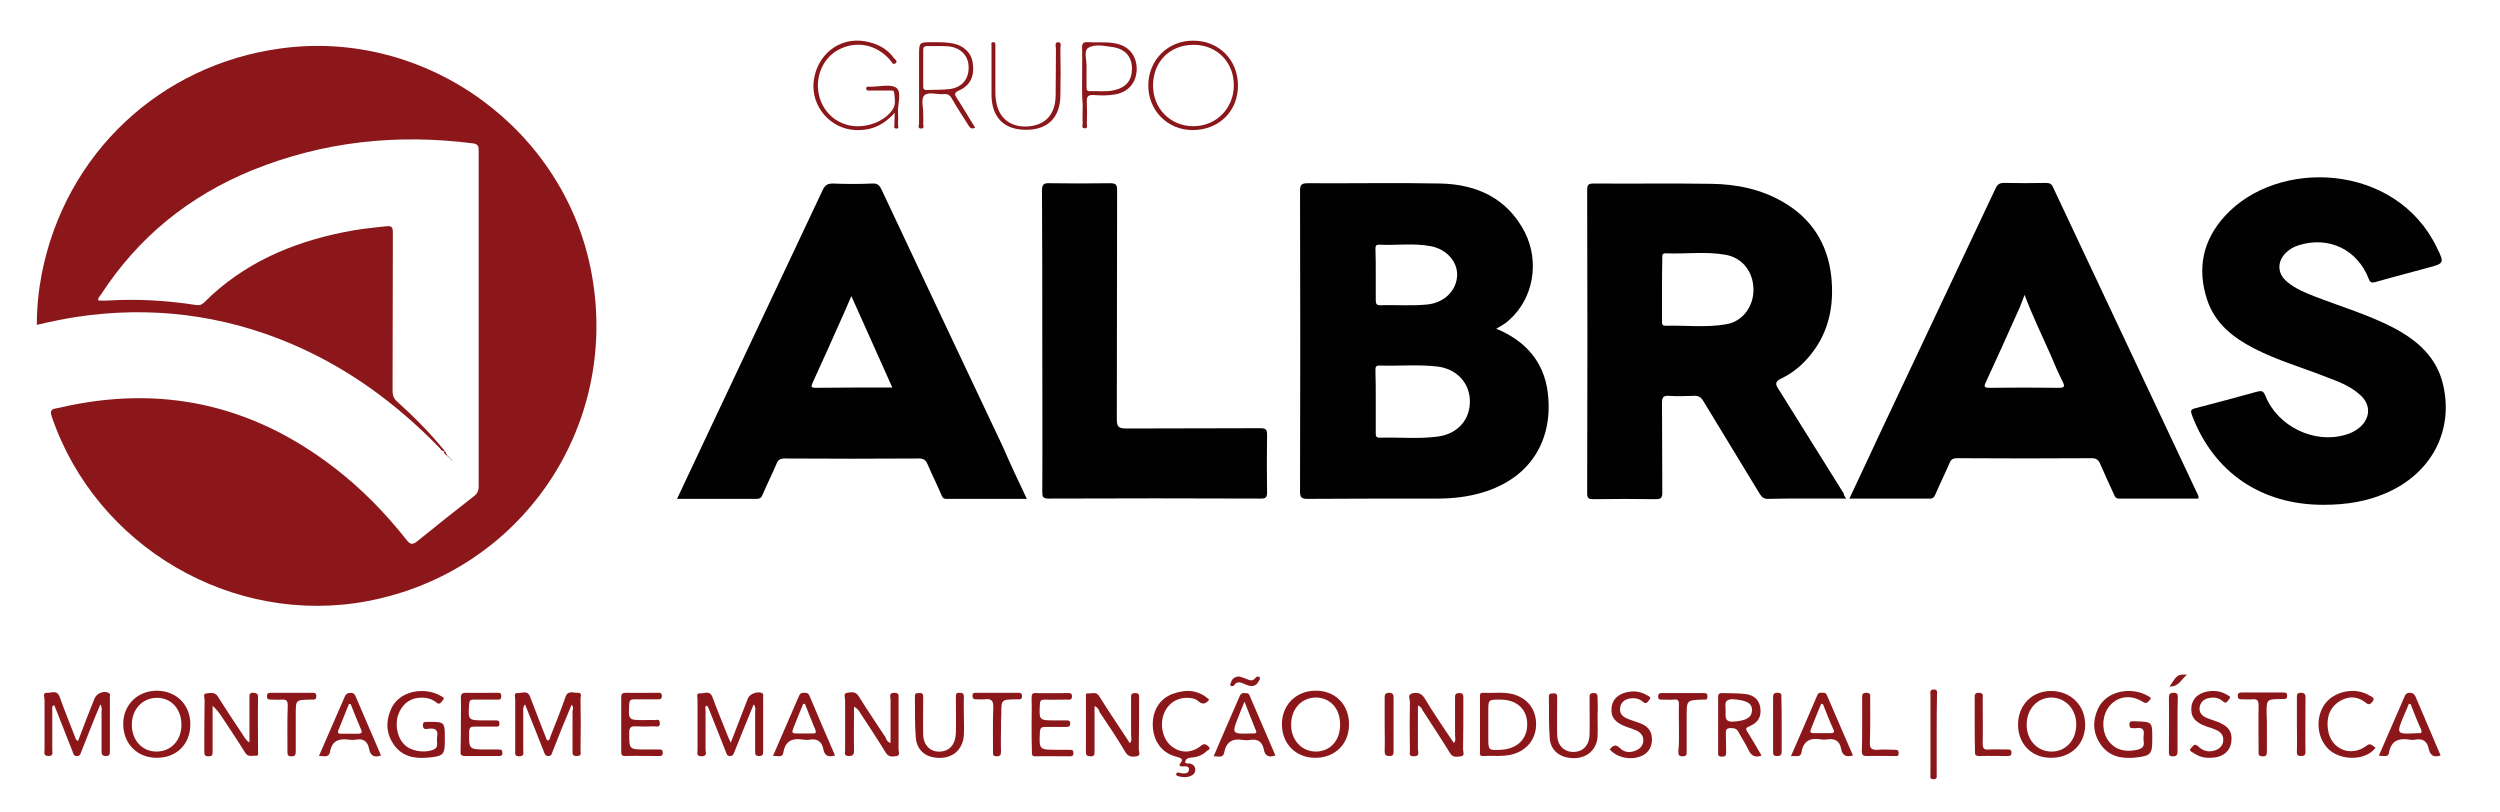
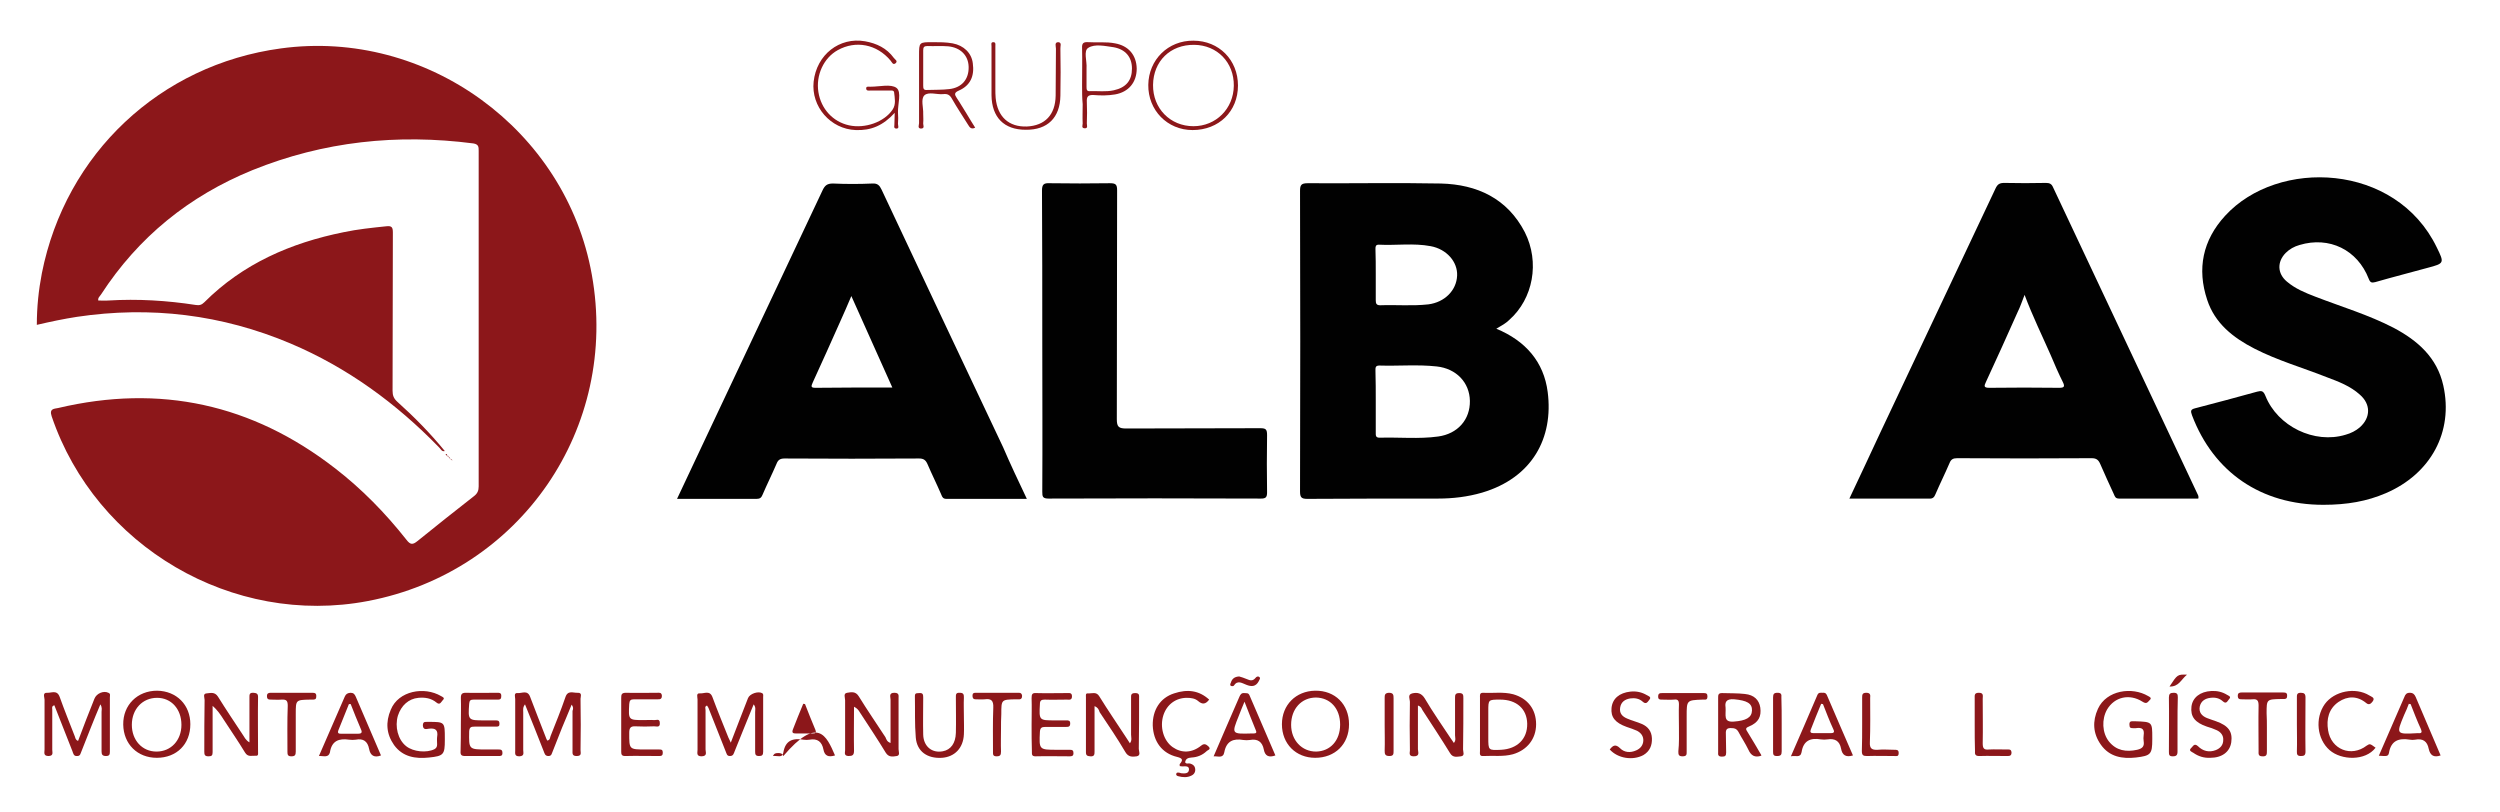
<svg xmlns="http://www.w3.org/2000/svg" version="1.1" id="Camada_1" x="0px" y="0px" viewBox="0 0 841.9 273.3" style="enable-background:new 0 0 841.9 273.3;" xml:space="preserve">
  <style type="text/css">
	.st0{fill:#8C171A;}
	.st1{fill:#010101;}
</style>
  <path class="st0" d="M149.8,151.9c-1.1,0.3-1.4-0.8-2-1.3c-14.4-14.8-30.8-26.8-49.9-34.9c-23.2-9.8-47.2-12.7-72-9  c-4.5,0.7-8.8,1.6-13.5,2.7c0-6,0.6-11.7,1.7-17.4c8-40.3,39.8-70.2,80.5-75.7c49.1-6.7,96,27.4,104.7,76.2  c9.3,51.6-24,100.1-75.4,109.9c-45.5,8.7-91.6-18.3-106.5-62.2c-0.9-2.7,0.9-2.5,2.2-2.8c34.3-8.1,65.3-1.3,93.1,20.2  c9.1,7,17.1,15.2,24.2,24.2c1.3,1.7,2.1,1.7,3.7,0.4c6.3-5.1,12.6-10.1,19-15.1c1.2-0.9,1.6-1.9,1.6-3.3c0-37.7,0-75.3,0-113  c0-1.3,0-2.2-1.8-2.5C133.8,45,109,47.6,85,57.3C63.7,66,46.6,79.8,34,99.2c-0.4,0.6-1.1,1.1-0.9,2c1.1,0,2.3,0.1,3.4,0  c9.9-0.6,19.7,0,29.4,1.5c1.2,0.2,2,0,2.9-0.9c13-13,29.1-20,46.9-23.6c4.7-1,9.6-1.5,14.4-2c1.8-0.2,2.2,0.3,2.2,2.1  c-0.1,17.8,0,35.6-0.1,53.3c0,1.6,0.4,2.6,1.6,3.7C139.5,140.4,144.9,145.9,149.8,151.9C149.7,151.9,149.8,151.9,149.8,151.9z" />
  <path class="st1" d="M503.9,110.7c9.9,4.1,16,11.2,17.3,21.3c2,15.5-5.2,28.9-22.1,33.9c-4.8,1.4-9.8,2-14.8,2  c-14.7,0-29.4,0-44.1,0.1c-2,0-2.4-0.6-2.4-2.5c0.1-33.7,0.1-67.5,0-101.2c0-2,0.4-2.6,2.6-2.6c14.9,0.1,29.9-0.2,44.8,0.1  c12.2,0.3,22.4,5,28.3,16.4c5.1,10.1,2.8,22.4-5.2,29.5C507.1,108.9,505.6,109.7,503.9,110.7z M463.3,135.1c0,3.5,0,7,0,10.5  c0,1-0.1,1.8,1.3,1.8c6.6-0.2,13.2,0.5,19.7-0.4c6.6-0.9,10.8-5.7,10.7-12c-0.1-6.2-4.6-10.9-11.2-11.6c-6.4-0.7-12.8-0.1-19.3-0.3  c-1.4,0-1.3,0.8-1.3,1.8C463.3,128.3,463.3,131.7,463.3,135.1z M463.3,92.3c0,2.9,0,5.8,0,8.8c0,1.1,0.2,1.7,1.5,1.7  c5.4-0.2,10.8,0.3,16.2-0.3c5.5-0.7,9.5-4.7,9.7-9.7c0.2-4.6-3.5-8.9-8.9-9.9c-5.8-1.1-11.6-0.2-17.5-0.5c-1.1,0-1.1,0.7-1.1,1.5  C463.3,86.6,463.3,89.5,463.3,92.3z" />
-   <path class="st1" d="M621.7,167.9c-9.1,0-17.8-0.1-26.4,0.1c-1.5,0-2-0.7-2.7-1.7c-6.3-10.4-12.6-20.7-18.9-31.1  c-0.8-1.4-1.7-2-3.3-1.9c-2.8,0.1-5.7,0.2-8.5,0c-1.8-0.1-2.2,0.6-2.2,2.3c0.1,10.1,0,20.2,0.1,30.3c0,1.8-0.5,2.2-2.2,2.2  c-7-0.1-14-0.1-21,0c-1.6,0-2.1-0.3-2.1-2c0.1-34.1,0.1-68.1,0-102.2c0-1.6,0.4-2.1,2.1-2.1c13.2,0.1,26.4-0.1,39.6,0.1  c8.6,0.1,16.9,1.8,24.4,6.2c9.6,5.6,14.9,14.1,16.1,25c1,9.6-0.7,18.6-6.9,26.3c-2.7,3.4-5.9,6.1-9.8,8c-2.4,1.1-2.2,2-0.9,3.9  c7.3,11.6,14.5,23.3,21.8,34.9C620.9,166.7,621.2,167.1,621.7,167.9z M559.7,97.4c0,3.5,0,7,0,10.5c0,0.8-0.2,1.8,1.1,1.8  c6.8-0.2,13.7,0.7,20.5-0.5c5.6-0.9,9.3-6.1,9.2-11.8c-0.1-5.9-3.7-10.6-9.4-11.6c-6.7-1.2-13.5-0.2-20.2-0.5  c-1.3,0-1.1,0.9-1.1,1.7C559.7,90.5,559.7,94,559.7,97.4z" />
  <path class="st1" d="M345.8,168c-9.3,0-18.2,0-27.1,0c-1.1,0-1.4-0.6-1.7-1.4c-1.5-3.5-3.2-6.9-4.7-10.4c-0.6-1.3-1.3-1.8-2.8-1.8  c-15.1,0.1-30.2,0.1-45.3,0c-1.5,0-2.2,0.5-2.7,1.8c-1.5,3.5-3.2,6.9-4.7,10.4c-0.4,1-0.9,1.4-2,1.4c-8.8,0-17.7,0-26.8,0  c3.3-7,6.5-13.8,9.7-20.6c13.1-27.8,26.2-55.5,39.3-83.3c0.8-1.7,1.6-2.3,3.5-2.3c4.4,0.2,8.9,0.2,13.3,0c1.7-0.1,2.4,0.6,3.1,2.1  c13.6,28.9,27.2,57.8,40.9,86.7C340.2,156.2,342.9,161.9,345.8,168z M300.5,130.5c-4.7-10.5-9.2-20.6-13.8-30.8  c-1.3,3-2.5,5.9-3.8,8.7c-3,6.8-6.1,13.6-9.2,20.4c-0.5,1.2-0.8,1.8,0.9,1.8C283.2,130.5,291.7,130.5,300.5,130.5z" />
  <path class="st1" d="M622.8,167.9c3.6-7.6,7-14.9,10.4-22.2c12.9-27.4,25.9-54.8,38.8-82.2c0.7-1.5,1.4-1.9,3-1.9  c4.7,0.1,9.4,0.1,14,0c1.2,0,1.9,0.3,2.4,1.5c16.2,34.4,32.4,68.8,48.6,103.2c0.2,0.4,0.5,0.9,0.3,1.6c-8.9,0-17.8,0-26.7,0  c-1.2,0-1.4-0.7-1.7-1.4c-1.6-3.4-3.1-6.8-4.6-10.2c-0.6-1.4-1.3-2-2.9-2c-15.1,0.1-30.2,0.1-45.3,0c-1.4,0-2.1,0.4-2.6,1.7  c-1.5,3.5-3.2,6.9-4.7,10.4c-0.4,1-0.9,1.6-2.1,1.5C640.8,167.9,632,167.9,622.8,167.9z M681.8,99.3c-0.9,2.3-1.5,4.1-2.3,5.7  c-3.5,7.9-7.1,15.8-10.7,23.6c-0.6,1.3-0.9,2,1.1,2c7.8-0.1,15.7-0.1,23.5,0c1.6,0,2.1-0.3,1.3-1.9c-1.5-3-2.8-6-4.1-9.1  C687.7,113,684.5,106.5,681.8,99.3z" />
  <path class="st1" d="M782.4,170c-20.9,0-36.9-10.9-44.2-30.1c-0.5-1.4-0.6-2,1-2.4c7-1.8,14-3.7,20.9-5.6c1.5-0.4,2.1-0.3,2.8,1.4  c4.1,10.3,16.5,16.3,27,13.1c1.8-0.5,3.4-1.3,4.8-2.5c3.7-3.3,3.7-7.8,0-11c-3.2-2.9-7.2-4.4-11.2-5.9c-8.1-3.2-16.5-5.6-24.3-9.6  c-7.2-3.7-13.3-8.5-15.9-16.4c-3.5-10.5-1.5-20.1,6-28.3c17.8-19.5,57.5-17.9,71.3,10.6c2.6,5.3,2.6,5.4-3.1,6.9  c-5.8,1.6-11.7,3.1-17.6,4.8c-1.2,0.3-1.7,0.2-2.2-1.1c-3.8-9.8-13.3-14.4-23.3-11.4c-1.8,0.5-3.4,1.4-4.7,2.7  c-2.9,3-2.8,6.9,0.4,9.6c2.8,2.4,6.2,3.8,9.6,5.1c8.8,3.4,17.9,6.1,26.4,10.5c8.1,4.3,14.6,10,16.7,19.4  c3.5,15.6-4.2,29.8-19.4,36.3C797.1,168.8,790.5,170,782.4,170z" />
  <path class="st1" d="M351,114.8c0-16.9,0-33.7-0.1-50.6c0-2.1,0.6-2.6,2.6-2.5c6.8,0.1,13.5,0.1,20.3,0c2,0,2.4,0.5,2.4,2.4  c-0.1,25.7,0,51.4-0.1,77.1c0,2.6,0.7,3.1,3.2,3.1c15-0.1,30.1,0,45.1-0.1c1.9,0,2.3,0.4,2.3,2.3c-0.1,6.4-0.1,12.9,0,19.3  c0,1.6-0.4,2.1-2,2.1c-23.9-0.1-47.8-0.1-71.6,0c-2,0-2.1-0.7-2.1-2.3C351.1,148.7,351,131.8,351,114.8z" />
  <path class="st0" d="M246.1,250.1c2.1-5.4,3.9-10.2,5.8-15c0.6-1.5,3.4-2.4,4.7-1.7c0.6,0.3,0.4,0.9,0.4,1.3c0,6.2,0,12.4,0,18.5  c0,1.1-0.4,1.4-1.4,1.4c-1.2,0-1.3-0.6-1.3-1.5c0-4.4,0-8.8,0-13.3c0-0.8,0.3-1.6-0.5-2.6c-1.3,3.2-2.5,6.1-3.7,9.1  c-0.9,2.2-1.8,4.5-2.7,6.7c-0.3,0.7-0.4,1.6-1.6,1.6c-1.1,0-1.1-0.9-1.4-1.5c-1.9-4.8-3.8-9.6-5.7-14.4c-0.1-0.4-0.4-0.7-0.6-1.1  c-0.9,0.3-0.5,1-0.5,1.5c0,4.4,0,8.8,0,13.3c0,0.9,0.7,2.2-1.3,2.3c-1.9,0-1.4-1.2-1.4-2.2c0-5.7,0-11.4,0-17c0-0.7-0.6-2.2,0.9-2  c1.4,0.1,3.2-1.1,4.1,1.2c1.7,4.6,3.6,9.2,5.4,13.7C245.5,248.7,245.6,249.1,246.1,250.1z" />
  <path class="st0" d="M192.5,237.3c-1.1,2.8-2.2,5.2-3.2,7.7c-1.1,2.7-2.1,5.4-3.2,8.1c-0.3,0.6-0.3,1.5-1.4,1.5  c-1.2,0-1.3-0.9-1.6-1.6c-2-5.2-4.1-10.3-6.3-15.8c-0.8,1-0.6,1.9-0.6,2.6c0,4.3,0,8.5,0,12.8c0,0.9,0.5,2-1.3,2.1  c-1.7,0-1.4-1-1.4-2c0-5.8,0-11.5,0-17.3c0-0.7-0.6-2.2,0.9-2c1.4,0.1,3.2-1.1,4.1,1.2c1.7,4.6,3.6,9.2,5.3,13.7  c0.1,0.4,0.3,0.7,0.5,1.1c1-0.2,0.9-1,1.1-1.5c1.7-4.3,3.5-8.7,5-13.1c0.8-2.5,2.7-1.4,4.1-1.5c1.8-0.1,0.9,1.5,1,2.3  c0.1,5.7,0.1,11.3,0,17c0,0.9,0.5,2-1.3,2c-1.6,0-1.4-0.9-1.4-1.9c0-4.4,0-8.8,0-13.3C193,238.9,193.2,238.2,192.5,237.3z" />
  <path class="st0" d="M33.8,237.2c-1.2,2.8-2.2,5.3-3.2,7.8c-1.1,2.7-2.1,5.4-3.2,8.1c-0.3,0.6-0.3,1.5-1.4,1.5  c-1.2,0.1-1.3-0.8-1.6-1.6c-2-5.2-4.1-10.3-6.1-15.5c-1,0.3-0.7,1-0.7,1.5c0,4.5,0,9,0,13.5c0,0.9,0.5,2-1.2,2.1  c-1.9,0-1.4-1.2-1.4-2.2c0-5.6,0-11.2,0-16.8c0-0.8-0.8-2.4,0.9-2.3c1.4,0.1,3.3-1.1,4.2,1.4c1.6,4.5,3.4,8.9,5.1,13.3  c0.2,0.5,0.2,1.2,1.1,1.5c1.8-4.8,3.6-9.5,5.5-14.2c0.7-1.8,3.1-2.8,4.7-2c0.8,0.3,0.5,1,0.5,1.5c0,6.1,0,12.2,0,18.3  c0,0.9-0.1,1.5-1.3,1.5c-1.3,0-1.5-0.6-1.5-1.6c0-4.4,0-8.8,0-13.3C34.2,239.1,34.5,238.3,33.8,237.2z" />
  <path class="st0" d="M84,250c0-5.2,0-10.1,0-15c0-1-0.1-1.8,1.4-1.7c1,0.1,1.5,0.3,1.5,1.4c-0.1,6.2,0,12.4,0,18.5  c0,0.5,0.2,1.4-0.7,1.3c-1.3-0.1-2.7,0.6-3.7-1.1c-2.3-3.8-4.8-7.4-7.2-11.1c-1-1.6-2.1-3.2-3.7-4.6c0,2.9,0,5.9,0,8.8  c0,2.3,0,4.5,0,6.8c0,1.1-0.3,1.4-1.4,1.4c-1.2,0-1.4-0.5-1.4-1.5c0-5.8,0-11.7,0.1-17.5c0-0.8-0.7-2.1,0.7-2.2  c1.3-0.1,2.7-0.6,3.8,1.1c2.8,4.5,5.7,8.8,8.6,13.2C82.4,248.4,82.8,249.3,84,250z" />
  <path class="st0" d="M368.6,237.8c0,5.2,0,10.2,0,15.2c0,1,0,1.8-1.4,1.7c-1-0.1-1.5-0.2-1.5-1.4c0-6.2,0-12.4,0-18.5  c0-0.6-0.2-1.4,0.7-1.3c1.3,0.1,2.8-0.7,3.8,1c2.9,4.7,6,9.2,9,13.8c0.4,0.6,0.8,1.2,1.3,2c0.8-1,0.4-2,0.4-2.9c0-4.1,0-8.2,0-12.3  c0-1-0.1-1.7,1.4-1.7c1.5,0,1.3,0.8,1.3,1.8c0,5.7,0,11.4-0.1,17c0,0.8,0.8,2.2-0.7,2.5c-1.4,0.2-2.8,0.3-3.8-1.4  c-2.7-4.6-5.7-9-8.7-13.5C370.1,239.1,369.8,238.3,368.6,237.8z" />
  <path class="st0" d="M477.5,237.6c0,5,0,9.9,0,14.7c0,0.9,0.8,2.4-1.4,2.4c-2,0-1.2-1.4-1.3-2.3c-0.1-5.3-0.1-10.7,0-16  c0-1-0.9-2.5,0.8-2.9c1.7-0.4,3.1-0.1,4.2,1.7c2.7,4.6,5.8,9,8.7,13.4c0.3,0.5,0.7,0.9,1.1,1.6c0.8-0.9,0.4-1.8,0.4-2.6  c0-4.2,0-8.3,0-12.5c0-1,0-1.7,1.4-1.7c1.4,0,1.4,0.7,1.4,1.7c0,5.8,0,11.5-0.1,17.3c0,0.8,0.7,2.1-0.7,2.3  c-1.3,0.1-2.7,0.6-3.7-1.1c-3-4.9-6.2-9.7-9.3-14.5C478.7,238.5,478.5,237.9,477.5,237.6z" />
  <path class="st0" d="M299.9,250.2c0-5,0-9.8,0-14.6c0-0.9-0.7-2.3,1.3-2.3c1.9,0,1.3,1.3,1.4,2.2c0,5.6,0,11.2,0,16.8  c0,0.8,0.6,2.1-0.6,2.3c-1.3,0.2-2.7,0.5-3.7-1.1c-2.8-4.6-5.8-9.1-8.8-13.7c-0.4-0.7-0.9-1.3-1.9-1.8c0,4.9-0.1,9.9,0,14.8  c0,1.5-0.5,1.8-1.9,1.8c-1.6-0.1-1.1-1.2-1.1-2c0-5.6,0-11.2,0-16.8c0-0.9-0.7-2.3,0.7-2.5c1.3-0.2,2.8-0.6,3.9,1.2  c2.9,4.7,6,9.2,9,13.8C298.5,249,298.7,249.8,299.9,250.2z" />
-   <path class="st0" d="M679.6,243.8c0.1-6.5,4.8-11.2,11.3-11.1c6.6,0.1,11.4,5,11.3,11.5c-0.1,6.6-4.9,11.1-11.7,11  C684,255.1,679.5,250.4,679.6,243.8z M690.9,234.9c-4.8,0-8.3,3.8-8.4,9c-0.1,5.2,3.5,9.1,8.2,9.2c4.9,0.1,8.5-3.8,8.5-9.1  C699.2,238.8,695.6,235,690.9,234.9z" />
  <path class="st0" d="M64.1,243.9c0,6.7-4.6,11.3-11.3,11.3c-6.5,0-11.2-4.6-11.3-11.2c-0.1-6.6,4.8-11.4,11.4-11.4  C59.5,232.7,64.1,237.4,64.1,243.9z M61.1,244.1c0-5.3-3.4-9.1-8.2-9.1c-4.9,0-8.5,3.8-8.5,9.1c0,5.2,3.5,9,8.3,9  C57.6,253.1,61.1,249.3,61.1,244.1z" />
  <path class="st0" d="M442.9,255.2c-6.5,0-11.2-4.7-11.2-11.3c0-6.5,4.7-11.2,11.2-11.3c6.7-0.1,11.4,4.6,11.4,11.3  C454.3,250.6,449.6,255.2,442.9,255.2z M451.3,244c0-5.4-3.3-9-8.1-9.1c-4.9,0-8.4,3.8-8.4,9.2c0,5.2,3.6,9,8.4,9  C448,253,451.3,249.4,451.3,244z" />
  <path class="st0" d="M724.8,248.5c0,0.2,0,0.3,0,0.5c0,5-0.5,5.5-5.5,6.1c-4.6,0.5-8.9-0.2-11.8-4.3c-2.7-3.8-2.9-7.9-1-12.1  c2.9-6.3,11.5-7.5,16.9-4.3c0.5,0.3,1.4,0.6,0.5,1.4c-0.7,0.7-1,1.4-2.4,0.5c-4.4-2.8-9.4-1.6-11.9,2.6c-1.9,3.3-1.7,7.9,0.6,10.8  c2.5,3.1,5.8,3.6,9.5,2.8c1.7-0.4,2.5-1.1,2.2-2.9c-0.1-0.7-0.1-1.3,0-2c0.3-2-0.5-2.7-2.5-2.4c-0.5,0.1-1,0-1.5,0  c-0.9-0.1-0.7-0.7-0.8-1.3c0-0.6,0.2-1,0.8-1c0.4,0,0.8,0,1.3,0C724.8,243.1,724.8,243.1,724.8,248.5z" />
  <path class="st0" d="M498.4,243.9c0-3,0-6,0-9c0-0.7-0.2-1.6,1-1.6c3.4,0.2,6.8-0.4,10.2,0.5c4.9,1.4,7.7,5.1,7.7,10.1  c0,4.9-3,8.7-7.8,10.1c-3.3,0.9-6.6,0.4-10,0.6c-1.4,0.1-1.1-0.9-1.1-1.7C498.4,249.9,498.4,246.9,498.4,243.9z M501.2,243.9  c0,1.5,0,3,0,4.5c0,4.3,0,4.3,4.3,4.1c5.5-0.3,8.9-3.7,8.8-8.8c-0.1-5-3.6-8.1-9.1-8.1c-4,0-4,0-4,3.8  C501.2,240.9,501.2,242.4,501.2,243.9z" />
  <path class="st0" d="M149.8,248.7c0,0.2,0,0.3,0,0.5c0,4.9-0.4,5.4-5.3,5.9c-4.6,0.5-8.9-0.2-11.8-4.2c-2.6-3.7-2.9-7.7-1.1-11.9  c2.6-6.4,11.3-7.9,16.9-4.6c0.5,0.3,1.5,0.6,0.6,1.4c-0.5,0.5-0.9,1.8-2.1,0.8c-1.8-1.5-3.9-1.8-6.1-1.6c-3.3,0.3-5.8,2.6-6.9,6  c-1.1,3.7,0,8.1,2.8,10.3c2.4,1.9,6.9,2.3,9.5,1c0.7-0.4,0.9-0.9,0.9-1.6c0-0.8-0.1-1.7,0-2.5c0.4-2.3-0.5-3.1-2.8-2.8  c-0.8,0.1-1.9,0.5-2-1.1c0-1.6,1.1-1.1,1.9-1.2C149.8,243.1,149.8,243.1,149.8,248.7z" />
  <path class="st0" d="M301.3,38c-3.9,4.3-8,6-13.1,5.8c-8.5-0.3-15.1-7.9-14.2-16.3c1-9.1,8.7-15.1,17.3-13.6  c3.9,0.7,7.3,2.3,9.7,5.6c0.3,0.5,1.5,1,0.6,1.8c-0.9,0.7-1.2-0.3-1.7-0.9c-4.6-5.5-11.7-6.9-17.8-3.5c-4.7,2.6-7.4,8.4-6.5,14.1  c0.9,5.7,4.9,10,10.3,11.2c5.4,1.2,11.9-1.1,14.7-5.3c1.2-1.8,0.7-3.9,0.5-5.8c-0.1-0.8-1.1-0.6-1.7-0.6c-2.2,0-4.3,0-6.5,0  c-0.5,0-1.1,0.1-1.2-0.6c-0.1-0.9,0.7-0.7,1.2-0.7c0.1,0,0.2,0,0.3,0c3,0,6.8-1,8.7,0.4c1.8,1.4,0.4,5.4,0.5,8.3  c0.1,1.2,0.1,2.5,0,3.8c0,0.6,0.5,1.6-0.5,1.6c-1.2,0-0.6-1.1-0.7-1.7C301.2,40.6,301.3,39.6,301.3,38z" />
  <path class="st0" d="M593.1,254.5c-2.1,0.7-3.4,0-4.3-2c-1-2.1-2.3-4-3.4-6.1c-0.5-0.9-1.2-1.2-2.2-1.2c-1.5-0.1-2.1,0.3-2,1.9  c0.1,2.1,0,4.2,0.1,6.3c0,1.1-0.3,1.4-1.4,1.4c-1.2,0-1.4-0.5-1.3-1.5c0-6.1,0-12.2,0-18.3c0-0.9,0-1.6,1.3-1.6  c2.6,0.1,5.2,0,7.7,0.3c3.1,0.3,4.8,2,5.2,4.6c0.4,3-0.6,5-3.7,6.3c-1.3,0.5-1.3,0.9-0.6,1.9c1.6,2.6,3.2,5.3,4.7,7.9  C593.1,254.3,593.1,254.4,593.1,254.5z M581.1,238.2c0.2,2.6-0.9,5.1,2.8,4.8c4-0.3,6-1.3,6.1-3.7c0.1-2.5-1.8-3.4-5.9-3.8  C581,235.2,580.9,236.8,581.1,238.2z" />
  <path class="st0" d="M407.2,235.6c-1.2,1.6-2.3,1.7-3.7,0.5c-1-0.9-2.4-1.1-3.8-1.1c-3.7,0-6.7,2.2-7.9,5.8c-1.3,4,0,8.6,3.1,10.8  c3,2.1,6.5,2,9.6-0.5c1.2-1,1.9-0.2,2.5,0.3c1,1-0.4,1.2-0.7,1.6c-1.4,1.3-3.1,2-5,2.1c-1.1,0.1-2,0.3-2.2,1.6  c0.4,0.7,1,0.3,1.6,0.4c1,0.3,1.7,0.8,1.8,1.9c0.1,1-0.4,1.8-1.3,2.2c-1.4,0.7-2.9,0.6-4.4,0.2c-0.4-0.1-0.8-0.3-0.7-0.8  c0.2-0.6,0.6-0.4,1-0.4c0.2,0,0.5,0.2,0.7,0.2c1.1,0.1,2.5,0.2,2.6-1.2c0.1-1.4-1.3-1.1-2.3-1.1c-0.2,0-0.5-0.1-0.8-0.1  c0-0.3-0.1-0.5,0-0.7c1.1-1.3,1.1-1.9-0.9-2.4c-5.1-1.2-8-5.2-8.2-10.6c-0.1-5.2,2.5-9.3,7.2-10.8  C399.9,232,403.8,232.5,407.2,235.6z" />
  <path class="st0" d="M328.4,43c-1.4,0.7-1.9-0.2-2.4-1c-1.8-2.9-3.7-5.7-5.4-8.7c-0.7-1.3-1.5-1.8-3-1.6c-2.1,0.2-4.9-0.9-6.3,0.4  c-1.3,1.3-0.3,4.1-0.4,6.3c0,1,0.1,2,0,3c-0.1,0.7,0.7,1.9-0.8,1.9c-1.2-0.1-0.6-1.2-0.6-1.8c0-7.6,0-15.2,0-22.8  c0-4.5,0-4.5,4.6-4.5c2.3,0,4.5,0,6.7,0.4c3.8,0.7,6.4,3.3,6.8,6.7c0.6,4.3-0.8,7.5-4.7,9.2c-1.6,0.7-1.5,1.3-0.7,2.5  c1.1,1.6,2.1,3.4,3.2,5.1C326.4,39.8,327.4,41.4,328.4,43z M310.9,22.8c0,2,0,4,0,6c0,1,0.1,1.6,1.3,1.5c2.5-0.1,5,0,7.5-0.3  c4.3-0.5,6.6-3.4,6.5-7.5c-0.1-3.8-2.7-6.5-6.9-6.9c-2.3-0.2-4.7,0-7-0.1c-1.1,0-1.4,0.4-1.4,1.4C310.9,19,310.9,20.9,310.9,22.8z" />
  <path class="st0" d="M416.9,28.8c0,8.7-6.4,15-15.3,15c-8.5,0-15-6.7-14.9-15.2c0.1-8.5,6.7-15,15.2-14.9  C410.5,13.7,416.9,20.2,416.9,28.8z M415.5,28.9c0.1-7.9-5.6-13.7-13.3-13.8c-8.1-0.1-13.8,5.5-13.9,13.5  c-0.1,7.9,5.8,13.9,13.6,13.9C409.5,42.5,415.4,36.6,415.5,28.9z" />
  <path class="st0" d="M347.4,244.1c0-3,0.1-6,0-9c0-1.3,0.2-1.8,1.6-1.7c3.4,0.1,6.8,0,10.3,0c0.8,0,1.7-0.2,1.7,1.1  c0,1.4-1,1.1-1.7,1.1c-2.5,0-5,0.1-7.5,0c-1.1,0-1.6,0.3-1.6,1.5c-0.3,5.5-0.3,5.5,5.1,5.5c1.3,0,2.5,0,3.8,0c0.7,0,1.3,0,1.3,1  c0,1.1-0.5,1.2-1.4,1.2c-2.3,0-4.7,0-7,0c-1.2,0-1.7,0.3-1.8,1.6c-0.3,6.1-0.3,6.1,5.8,6.1c1.4,0,2.8,0,4.3,0c0.8,0,1.2,0.2,1.2,1.1  c0,1-0.5,1.1-1.3,1.1c-3.8,0-7.7-0.1-11.5,0c-1.3,0-1.2-0.7-1.2-1.6C347.4,250.1,347.4,247.1,347.4,244.1z" />
  <path class="st0" d="M324.6,241.3c0,2,0.1,4,0,6c-0.2,4.6-3.1,7.6-7.4,7.9c-4.9,0.3-8.4-2.1-8.8-6.8c-0.4-4.6-0.2-9.3-0.3-14  c0-1.2,0.8-0.9,1.5-1c1.2-0.1,1.3,0.5,1.3,1.5c0,4.2-0.1,8.3,0,12.5c0.1,4,3,6.3,6.6,5.6c2.7-0.5,4.3-2.7,4.4-6.2  c0.1-3.9,0-7.8,0-11.8c0-1-0.1-1.8,1.3-1.7c1.4,0,1.4,0.7,1.4,1.7C324.5,237.1,324.6,239.2,324.6,241.3z" />
  <path class="st0" d="M107.4,254.6c3-6.9,5.9-13.5,8.7-20c0.4-0.9,0.9-1.2,1.9-1.3c1,0,1.4,0.4,1.8,1.3c2.8,6.6,5.6,13.1,8.5,19.8  c-2.3,0.9-3.6,0-4-2.2c-0.5-2.6-2-3.6-4.5-3.1c-0.7,0.1-1.5,0.1-2.2,0c-3.4-0.5-5.9,0.3-6.5,4.3  C110.6,255.3,108.9,254.5,107.4,254.6z M118.1,237.1c-0.2,0-0.4,0-0.6,0c-1.2,2.9-2.3,5.8-3.5,8.7c-0.5,1.2,0.1,1.3,1,1.3  c1.8,0,3.6,0,5.5,0c1.1,0,1.6-0.3,1.1-1.4C120.3,242.7,119.2,239.9,118.1,237.1z" />
  <path class="st0" d="M801.1,254.5c2.9-6.7,5.8-13.3,8.6-19.8c0.3-0.8,0.7-1.4,1.8-1.4c1.1,0,1.6,0.5,2,1.4  c2.8,6.6,5.6,13.1,8.4,19.7c-2.3,0.8-3.5,0-4-2.2c-0.5-2.6-2-3.6-4.6-3.1c-0.6,0.1-1.2,0.1-1.7,0c-3.7-0.6-6.4,0.2-7.1,4.5  C804.2,254.7,803.9,254.7,801.1,254.5z M811.8,237.1c-0.2,0-0.4,0-0.6-0.1c-0.5,1.3-1,2.6-1.6,3.8c-2.7,6.5-2.7,6.5,4.5,6.1  c0.1,0,0.2,0,0.3,0c1.1,0.1,1.3-0.3,0.9-1.3C814,242.8,812.9,239.9,811.8,237.1z" />
  <path class="st0" d="M624,254.4c-2.3,0.7-3.6,0-4-2.3c-0.5-2.6-2.1-3.5-4.6-3.1c-0.7,0.1-1.5,0.1-2.2,0c-3.5-0.6-5.9,0.4-6.5,4.3  c-0.4,2.1-2.1,1-3.6,1.4c3.1-7.1,6-13.8,8.9-20.6c0.4-1,1.1-0.8,1.8-0.8c1-0.1,1.3,0.4,1.6,1.2C618.3,241.2,621.1,247.8,624,254.4z   M613.9,237.1c-0.2,0-0.4,0-0.6-0.1c-1.2,2.9-2.4,5.8-3.5,8.7c-0.3,0.8-0.1,1.2,0.9,1.2c1.9,0,3.8,0,5.8,0c1,0,1.4-0.3,0.9-1.3  C616.1,242.8,615,239.9,613.9,237.1z" />
-   <path class="st0" d="M538,241.3c0,2.3,0.1,4.5,0,6.8c-0.3,4.2-3.3,7-7.5,7.2c-4.7,0.2-8.2-2.2-8.6-6.5c-0.4-4.7-0.2-9.5-0.3-14.2  c0-1.2,0.7-1,1.5-1.1c1.2-0.1,1.3,0.5,1.3,1.5c0,4.2-0.1,8.3,0,12.5c0.1,3.8,2.6,6,6.1,5.7c2.9-0.3,4.8-2.5,4.8-6c0.1-4,0-8,0-12  c0-1-0.1-1.8,1.3-1.8c1.4,0,1.4,0.6,1.4,1.7C538.1,237.1,538.1,239.2,538,241.3C538.1,241.3,538.1,241.3,538,241.3z" />
-   <path class="st0" d="M281.2,254.4c-2.3,0.7-3.5,0.1-3.9-2c-0.5-2.6-2-3.8-4.7-3.3c-0.6,0.1-1.3,0.1-2,0c-3.6-0.6-6.1,0.2-6.8,4.3  c-0.3,2-2,1-3.5,1.2c3-6.9,5.9-13.6,8.8-20.3c0.4-0.9,0.9-1,1.8-1c0.8,0,1.3,0.1,1.7,1C275.4,241,278.3,247.7,281.2,254.4z   M271.1,237.1c-0.2,0-0.4-0.1-0.6-0.1c-1.2,2.9-2.4,5.8-3.5,8.7c-0.4,1.1,0.1,1.3,1,1.3c1.9,0,3.8,0,5.7,0c0.8,0,1.3-0.1,0.9-1.2  C273.4,242.9,272.2,240,271.1,237.1z" />
+   <path class="st0" d="M281.2,254.4c-2.3,0.7-3.5,0.1-3.9-2c-0.5-2.6-2-3.8-4.7-3.3c-0.6,0.1-1.3,0.1-2,0c-3.6-0.6-6.1,0.2-6.8,4.3  c-0.3,2-2,1-3.5,1.2c0.4-0.9,0.9-1,1.8-1c0.8,0,1.3,0.1,1.7,1C275.4,241,278.3,247.7,281.2,254.4z   M271.1,237.1c-0.2,0-0.4-0.1-0.6-0.1c-1.2,2.9-2.4,5.8-3.5,8.7c-0.4,1.1,0.1,1.3,1,1.3c1.9,0,3.8,0,5.7,0c0.8,0,1.3-0.1,0.9-1.2  C273.4,242.9,272.2,240,271.1,237.1z" />
  <path class="st0" d="M429.5,254.4c-2.2,0.8-3.5,0.2-3.9-2c-0.5-2.6-2.1-3.7-4.7-3.2c-0.7,0.1-1.5,0.1-2.2,0  c-3.4-0.6-5.7,0.4-6.4,4.1c-0.4,2.2-2.1,1.3-3.6,1.4c2.9-6.8,5.8-13.4,8.7-20.1c0.3-0.7,0.7-1.3,1.6-1.2c0.7,0.1,1.4-0.2,1.8,0.8  C423.7,240.9,426.6,247.6,429.5,254.4z M419.1,236.3c-0.8,2-1.4,3.3-1.9,4.7c-2.5,6.2-2.5,6.2,4.3,6c0.2,0,0.5,0,0.7,0  c0.8,0,1.1-0.3,0.7-1.1C421.7,242.9,420.5,240,419.1,236.3z" />
  <path class="st0" d="M209.2,243.9c0-2.9,0-5.8,0-8.8c0-1.2,0.1-1.8,1.6-1.8c3.5,0.1,7,0,10.5,0c0.7,0,1.5-0.2,1.6,1  c0,1.3-0.8,1.2-1.6,1.2c-2.6,0-5.2,0-7.8,0c-1.2,0-1.5,0.4-1.6,1.6c-0.3,5.4-0.3,5.4,5,5.4c1.1,0,2.2-0.1,3.3,0c0.7,0.1,2-0.7,2,1  c0.1,1.6-1.1,1.1-1.9,1.1c-2.1,0.1-4.2,0.1-6.3,0c-1.7-0.1-2.1,0.6-2.1,2.2c0,5.6-0.1,5.6,5.6,5.6c1.5,0,3,0,4.5,0  c0.8,0,1.2,0.1,1.2,1.1c0,0.9-0.4,1.1-1.2,1.1c-3.8,0-7.7-0.1-11.5,0c-1.2,0-1.3-0.6-1.3-1.5C209.2,250.1,209.2,247,209.2,243.9z" />
  <path class="st0" d="M155.2,243.8c0-2.9,0.1-5.8,0-8.8c0-1.3,0.4-1.7,1.7-1.7c3.5,0.1,7,0,10.5,0c0.8,0,1.5,0,1.4,1.2  c0,1.2-0.7,1.1-1.5,1.1c-2.6,0-5.2,0-7.8,0c-1.1,0-1.4,0.3-1.5,1.4c-0.4,5.6-0.4,5.6,5.3,5.6c1.3,0,2.5,0,3.8,0  c0.9,0,1.1,0.4,1.1,1.2c0,0.8-0.4,0.9-1.1,0.9c-2.4,0-4.8,0-7.3,0c-1.2,0-1.7,0.2-1.8,1.6c-0.1,6.1-0.2,6.1,6,6.1c1.3,0,2.5,0,3.8,0  c0.8,0,1.4,0,1.4,1.2c0,1-0.6,1-1.3,1c-3.8,0-7.5,0-11.3,0c-1.2,0-1.6-0.4-1.5-1.6C155.2,250,155.2,246.9,155.2,243.8z" />
  <path class="st0" d="M800,251.8c-3.4,4.5-11.5,4.3-15.5,0.8c-4.2-3.7-5-10.7-1.6-15.5c3.2-4.4,10.3-5.8,15-2.9  c0.6,0.4,2,0.7,1.2,1.9c-0.4,0.5-1.1,1.6-2.2,0.7c-3-2.5-6.3-2.5-9.4-0.4c-3.3,2.3-4.1,5.8-3.5,9.5c1,6.5,7.8,9.2,13,5.2  C798.1,250.4,798.1,250.4,800,251.8z" />
  <path class="st0" d="M542.1,252.4c1-1.3,1.9-2,3.5-0.4c1.4,1.4,3.4,1.6,5.4,0.7c1.4-0.6,2.3-1.7,2.4-3.2c0.1-1.6-0.8-2.7-2.1-3.4  c-1.1-0.5-2.3-0.9-3.5-1.3c-3.9-1.4-5.4-3.3-5.1-6.4c0.3-3.1,2.6-5.1,6.4-5.5c2-0.2,3.8,0.2,5.5,1.2c0.5,0.3,1.7,0.6,0.8,1.6  c-0.5,0.6-1,1.7-2.2,0.6c-1.2-1.1-2.7-1.3-4.2-1.1c-1.8,0.3-3.1,1.2-3.4,3.1c-0.3,1.9,0.7,3,2.4,3.7c1.6,0.7,3.3,1.1,4.9,1.8  c2.1,0.9,3.3,2.5,3.4,4.8c0.1,2.4-0.7,4.4-2.9,5.7C549.8,256.2,544.8,255.4,542.1,252.4z" />
  <path class="st0" d="M744.3,255.2c-2.1,0.1-4-0.5-5.7-1.7c-0.5-0.3-1.7-0.7-0.7-1.6c0.6-0.5,1-1.8,2.3-0.6c1.6,1.6,3.7,2.2,6,1.3  c1.5-0.6,2.5-1.7,2.5-3.4c0.1-1.6-0.9-2.7-2.2-3.3c-1.1-0.5-2.2-0.9-3.3-1.2c-4.1-1.4-5.6-3.4-5.2-6.8c0.4-3,2.9-5,6.7-5.2  c1.9-0.1,3.7,0.3,5.3,1.3c0.5,0.3,1.5,0.6,0.7,1.4c-0.5,0.5-0.9,1.9-2.1,0.8c-1.2-1.1-2.6-1.4-4.2-1.2c-1.8,0.2-3.2,1.1-3.6,2.9  c-0.4,2,0.7,3.2,2.4,3.9c1,0.4,2,0.7,3.1,1.1c4.2,1.5,5.6,3.5,5.1,7.1C750.9,253.2,748.3,255.2,744.3,255.2z" />
  <path class="st0" d="M364.4,28.7c0-4.2,0.1-8.3,0-12.5c-0.1-1.7,0.5-2.1,2.1-2c3,0.2,6-0.2,9,0.4c4.5,0.8,7.2,3.9,7.3,8.5  c0,4.6-2.7,7.9-7.3,8.7c-2.4,0.4-4.8,0.4-7.2,0.2c-2-0.1-2.4,0.6-2.3,2.4c0.1,2.4,0.1,4.8,0,7.2c0,0.6,0.5,1.7-0.8,1.6  c-1.1-0.1-0.6-1-0.6-1.6c-0.1-2.2,0-4.3,0-6.5C364.4,33,364.4,30.8,364.4,28.7z M365.9,23c0,2.1,0,4.2,0,6.3c0,0.9,0.1,1.5,1.2,1.4  c2.7-0.1,5.3,0.3,8-0.3c4.1-0.9,6.1-3.3,6.1-7.3c0-3.9-2.2-6.5-6.2-7.2c-2.9-0.4-6.3-1.2-8.5,0.2C364.8,17.1,366.1,20.6,365.9,23z" />
  <path class="st0" d="M333.9,24.5c0-3,0-6,0-9c0-0.5-0.3-1.3,0.6-1.3c0.9,0,0.7,0.8,0.7,1.3c0,4.8,0,9.5,0,14.3c0,1.1,0,2.2,0.1,3.2  c0.6,6.3,4.4,9.8,10.5,9.6c6.1-0.3,9.6-3.9,9.7-10.4c0.1-5.3,0-10.5,0.1-15.8c0-0.8-0.6-2.2,0.8-2.2c1.3,0.1,0.6,1.5,0.7,2.2  c0.1,5.3,0.1,10.5,0,15.8c-0.1,7.4-4.3,11.6-11.7,11.5c-7.3,0-11.4-4.2-11.5-11.6C333.9,29.7,333.9,27.1,333.9,24.5z" />
  <path class="st0" d="M99.6,245.1c0,2.7,0,5.3,0,8c0,1.2-0.3,1.6-1.5,1.6c-1.2,0-1.3-0.6-1.3-1.5c0-5.2-0.1-10.3,0.1-15.5  c0-1.7-0.4-2.2-2.1-2.1c-1.2,0.1-2.3,0-3.5,0c-0.9,0-1.4-0.1-1.4-1.2c0-0.9,0.5-1.1,1.3-1.1c4.7,0,9.3,0,14,0c0.9,0,1.4,0.2,1.3,1.3  c0,1-0.6,1-1.3,1c-0.3,0-0.5,0-0.8,0c-4.8,0.1-4.8,0.1-4.8,4.8C99.6,241.9,99.6,243.5,99.6,245.1z" />
  <path class="st0" d="M763.4,245.1c0,2.6,0,5.2,0,7.8c0,1.1,0,1.9-1.5,1.8c-1.5,0-1.3-0.9-1.3-1.8c0-5.1-0.1-10.2,0-15.3  c0-1.6-0.4-2.3-2.1-2.1c-1.2,0.1-2.3,0-3.5,0c-0.9,0-1.4-0.1-1.4-1.2c0-0.9,0.5-1.1,1.3-1.1c4.7,0,9.3,0,14,0c0.9,0,1.4,0.2,1.3,1.2  c0,1-0.6,1-1.3,1c-0.3,0-0.5,0-0.8,0c-4.8,0.1-4.8,0.1-4.8,4.8C763.4,241.9,763.4,243.5,763.4,245.1z" />
  <path class="st0" d="M565.4,245c0-2.6-0.1-5.2,0-7.8c0-1.3-0.4-1.8-1.7-1.6c-1.3,0.1-2.7,0-4,0c-0.7,0-1.3,0-1.3-1  c0-1.1,0.5-1.2,1.4-1.2c4.7,0,9.3,0,14,0c0.8,0,1.2,0.2,1.2,1.1c0,0.9-0.3,1.2-1.2,1.1c-0.2,0-0.3,0-0.5,0c-5.3,0.2-5.3,0.2-5.3,5.6  c0,3.9,0,7.8,0,11.8c0,1,0.1,1.7-1.4,1.7c-1.4,0-1.4-0.7-1.4-1.7C565.5,250.3,565.4,247.6,565.4,245z" />
  <path class="st0" d="M627.1,244c0-3,0-6,0-9c0-1,0-1.7,1.4-1.7c1.4,0,1.4,0.8,1.3,1.7c0,5,0.1,10-0.1,15c-0.1,2,0.6,2.6,2.6,2.5  c1.9-0.2,3.8,0,5.7,0c0.8,0,1.4,0,1.4,1.1c0,1.3-0.8,1-1.5,1c-3.1,0-6.2-0.1-9.2,0c-1.3,0-1.7-0.3-1.7-1.7  C627.1,250,627.1,247,627.1,244z" />
  <path class="st0" d="M665,244c0-2.9,0-5.8,0-8.8c0-1-0.2-1.9,1.4-1.9c1.7,0,1.3,1.1,1.3,2c0,5,0.1,10,0,15c0,1.6,0.3,2.3,2.1,2.1  c2-0.1,4,0,6,0c0.7,0,1.5-0.2,1.6,1c0,1.1-0.6,1.2-1.4,1.2c-3.2,0-6.3-0.1-9.5,0c-1.3,0-1.5-0.6-1.4-1.7C665,250,665,247,665,244z" />
  <path class="st0" d="M337.1,245.3c0,2.6-0.1,5.2,0,7.8c0,1.2-0.3,1.6-1.5,1.6c-1.3,0-1.2-0.7-1.2-1.6c0-4.9-0.1-9.8,0.1-14.8  c0.1-2.4-0.7-3.1-2.9-2.8c-1,0.1-2,0-3,0c-0.9,0-1.1-0.5-1.1-1.2c0-0.8,0.3-1,1.1-1c4.8,0,9.7,0,14.5,0c0.7,0,1,0.3,1.1,1  c0,0.8-0.3,1.3-1.2,1.2c-0.3,0-0.7,0-1,0c-4.8,0.1-4.8,0.1-4.8,5C337.1,242.2,337.1,243.8,337.1,245.3z" />
  <path class="st0" d="M600,243.8c0,3.1,0,6.2,0,9.2c0,1.2-0.3,1.6-1.6,1.6c-1.2,0-1.3-0.5-1.3-1.5c0-6.1,0-12.2,0-18.2  c0-1.2,0.3-1.6,1.5-1.6c1.2,0,1.4,0.5,1.3,1.5C600,237.8,600,240.8,600,243.8z" />
  <path class="st0" d="M773.5,243.8c0-2.9,0-5.8,0-8.7c0-1-0.1-1.8,1.3-1.8c1.2,0,1.6,0.4,1.6,1.6c0,6.1-0.1,12.2,0,18.2  c0,1.3-0.5,1.5-1.6,1.5c-1.3,0-1.3-0.7-1.3-1.6C773.6,250,773.5,246.9,773.5,243.8z" />
  <path class="st0" d="M733.3,244.1c0,3,0,6,0,9c0,1.2-0.4,1.6-1.6,1.6c-1.2,0-1.3-0.5-1.3-1.5c0-6.1,0.1-12.2,0-18.3  c0-1.2,0.4-1.6,1.6-1.6c1.2,0,1.4,0.5,1.4,1.5C733.3,237.9,733.3,241,733.3,244.1z" />
  <path class="st0" d="M466.3,244.1c0-3,0-6,0-9c0-1,0-1.7,1.4-1.8c1.5,0,1.6,0.7,1.6,1.8c0,5.9,0,11.8,0,17.8c0,1,0,1.7-1.4,1.7  c-1.5,0-1.6-0.7-1.6-1.8C466.4,249.9,466.3,247,466.3,244.1z" />
-   <path class="st0" d="M652.2,247.2c0,4.5,0,9,0,13.5c0,0.8,0.3,1.7-1.1,1.7c-1.4,0-1-1-1-1.7c0-8.9,0-17.8,0-26.7  c0-0.7-0.4-1.7,1-1.8c1.6-0.1,1.2,1.1,1.2,1.9C652.2,238.3,652.2,242.7,652.2,247.2z" />
  <path class="st0" d="M417.3,227.8c0.7,0.2,1.7,0.5,2.6,0.9c1.1,0.5,2,0.7,2.9-0.4c0.3-0.4,0.8-0.7,1.3-0.3c0.5,0.4,0,0.9-0.2,1.4  c-1,1.9-2.5,1.9-4.2,1.2c-1.4-0.5-2.9-1.7-4.2,0.3c-0.1,0.2-0.7,0.2-0.9,0.1c-0.5-0.2-0.3-0.7-0.1-1.1  C414.9,228.6,415.7,227.9,417.3,227.8z" />
  <path class="st0" d="M730.6,231.2c2.7-4.1,2.7-4.1,5.9-4C734.5,228.8,733.8,231.3,730.6,231.2z" />
-   <path class="st0" d="M150,153.1c-0.1-0.4-0.9-0.6-0.3-1.2c0,0-0.1,0-0.1,0C150.2,152.2,150.5,152.6,150,153.1L150,153.1z" />
  <path class="st0" d="M153.2,156.4L153.2,156.4L153.2,156.4z" />
  <polygon class="st0" points="153.2,156.4 153.2,156.5 153.2,156.4 " />
  <polygon class="st0" points="152.2,154.9 152.3,155 152.3,154.9 " />
  <path class="st0" d="M151.6,154.5c0.2,0.2,0.4,0.3,0.6,0.5c0,0,0.1,0,0.1-0.1C152.1,154.7,151.9,154.6,151.6,154.5  C151.7,154.4,151.6,154.5,151.6,154.5z" />
  <path class="st0" d="M151.1,154c0.4,0,0.5,0.2,0.5,0.5c0,0,0.1-0.1,0.1-0.1C151.4,154.4,151.2,154.2,151.1,154  C151.2,153.9,151.1,154,151.1,154z" />
  <path class="st0" d="M150.5,153.6c0.5-0.3,0.6,0,0.6,0.4c0,0,0.1-0.1,0.1-0.1C151,153.8,150.8,153.6,150.5,153.6  C150.6,153.5,150.5,153.6,150.5,153.6z" />
  <path class="st0" d="M150,153.1c0.2,0,0.3-0.4,0.5-0.1c0.1,0.1,0.1,0.4,0.1,0.5c0,0,0,0,0,0C150.4,153.4,150.2,153.2,150,153.1  C150,153.1,150,153.1,150,153.1z" />
</svg>